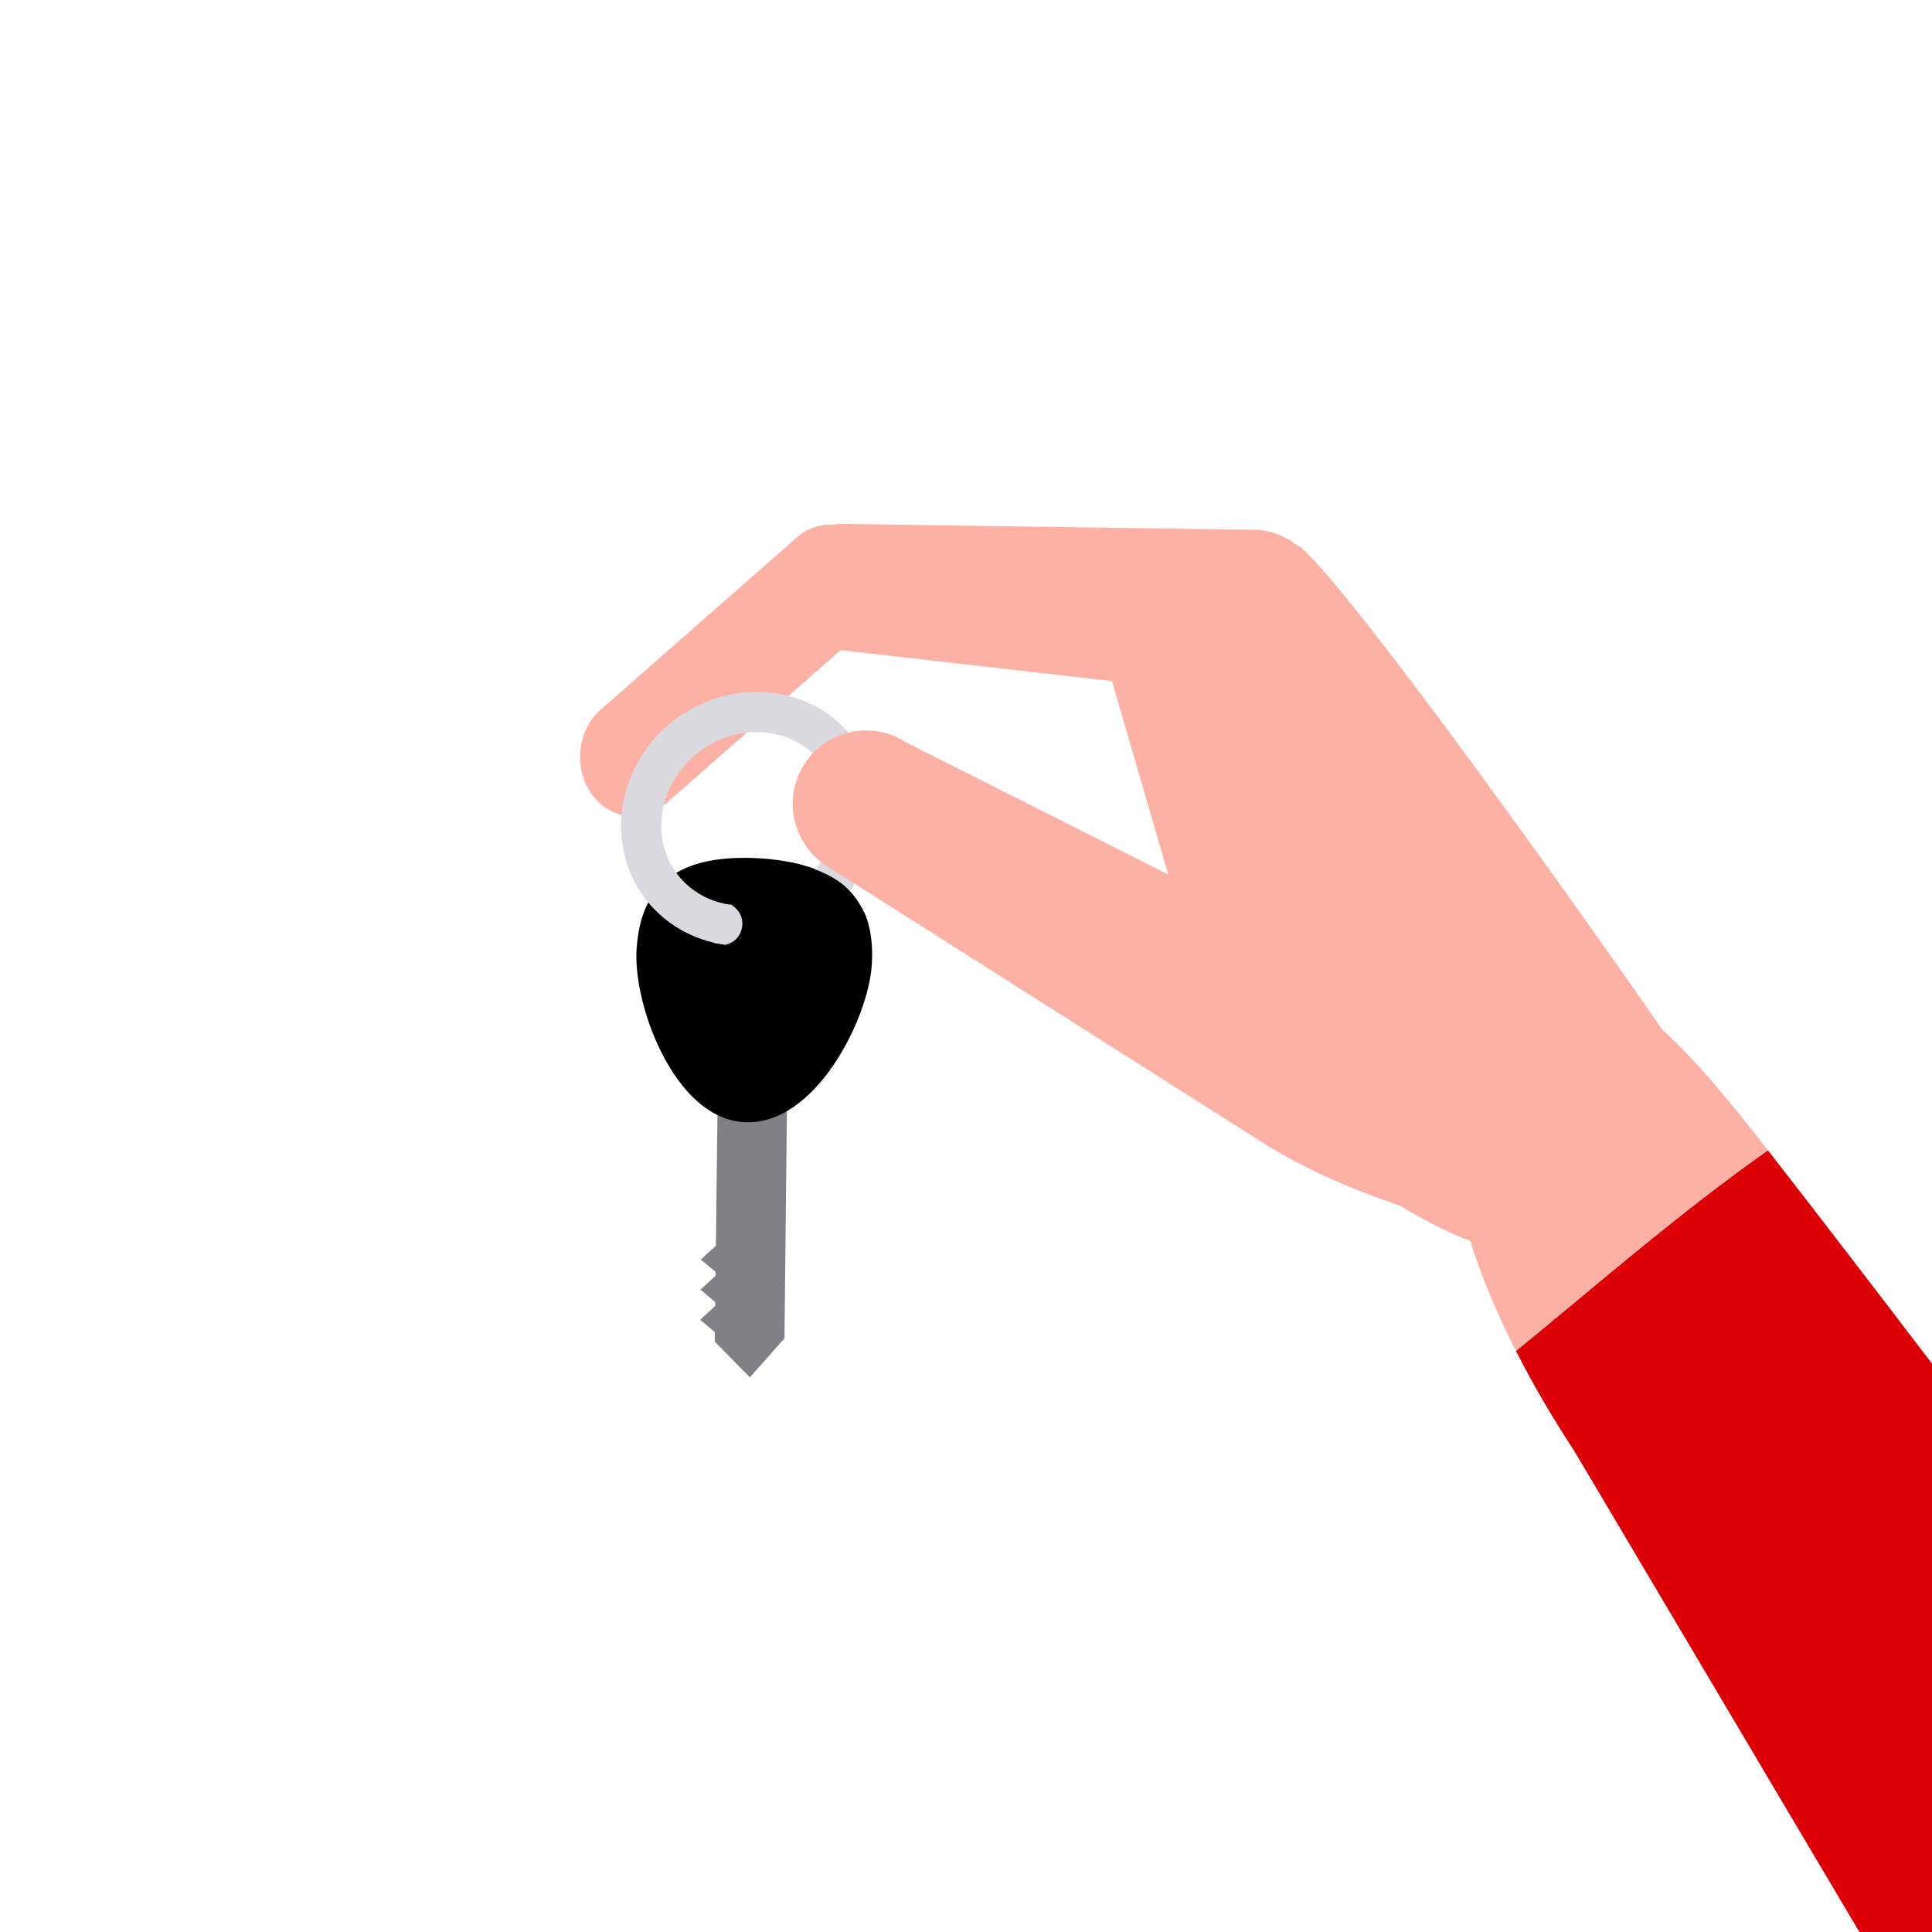
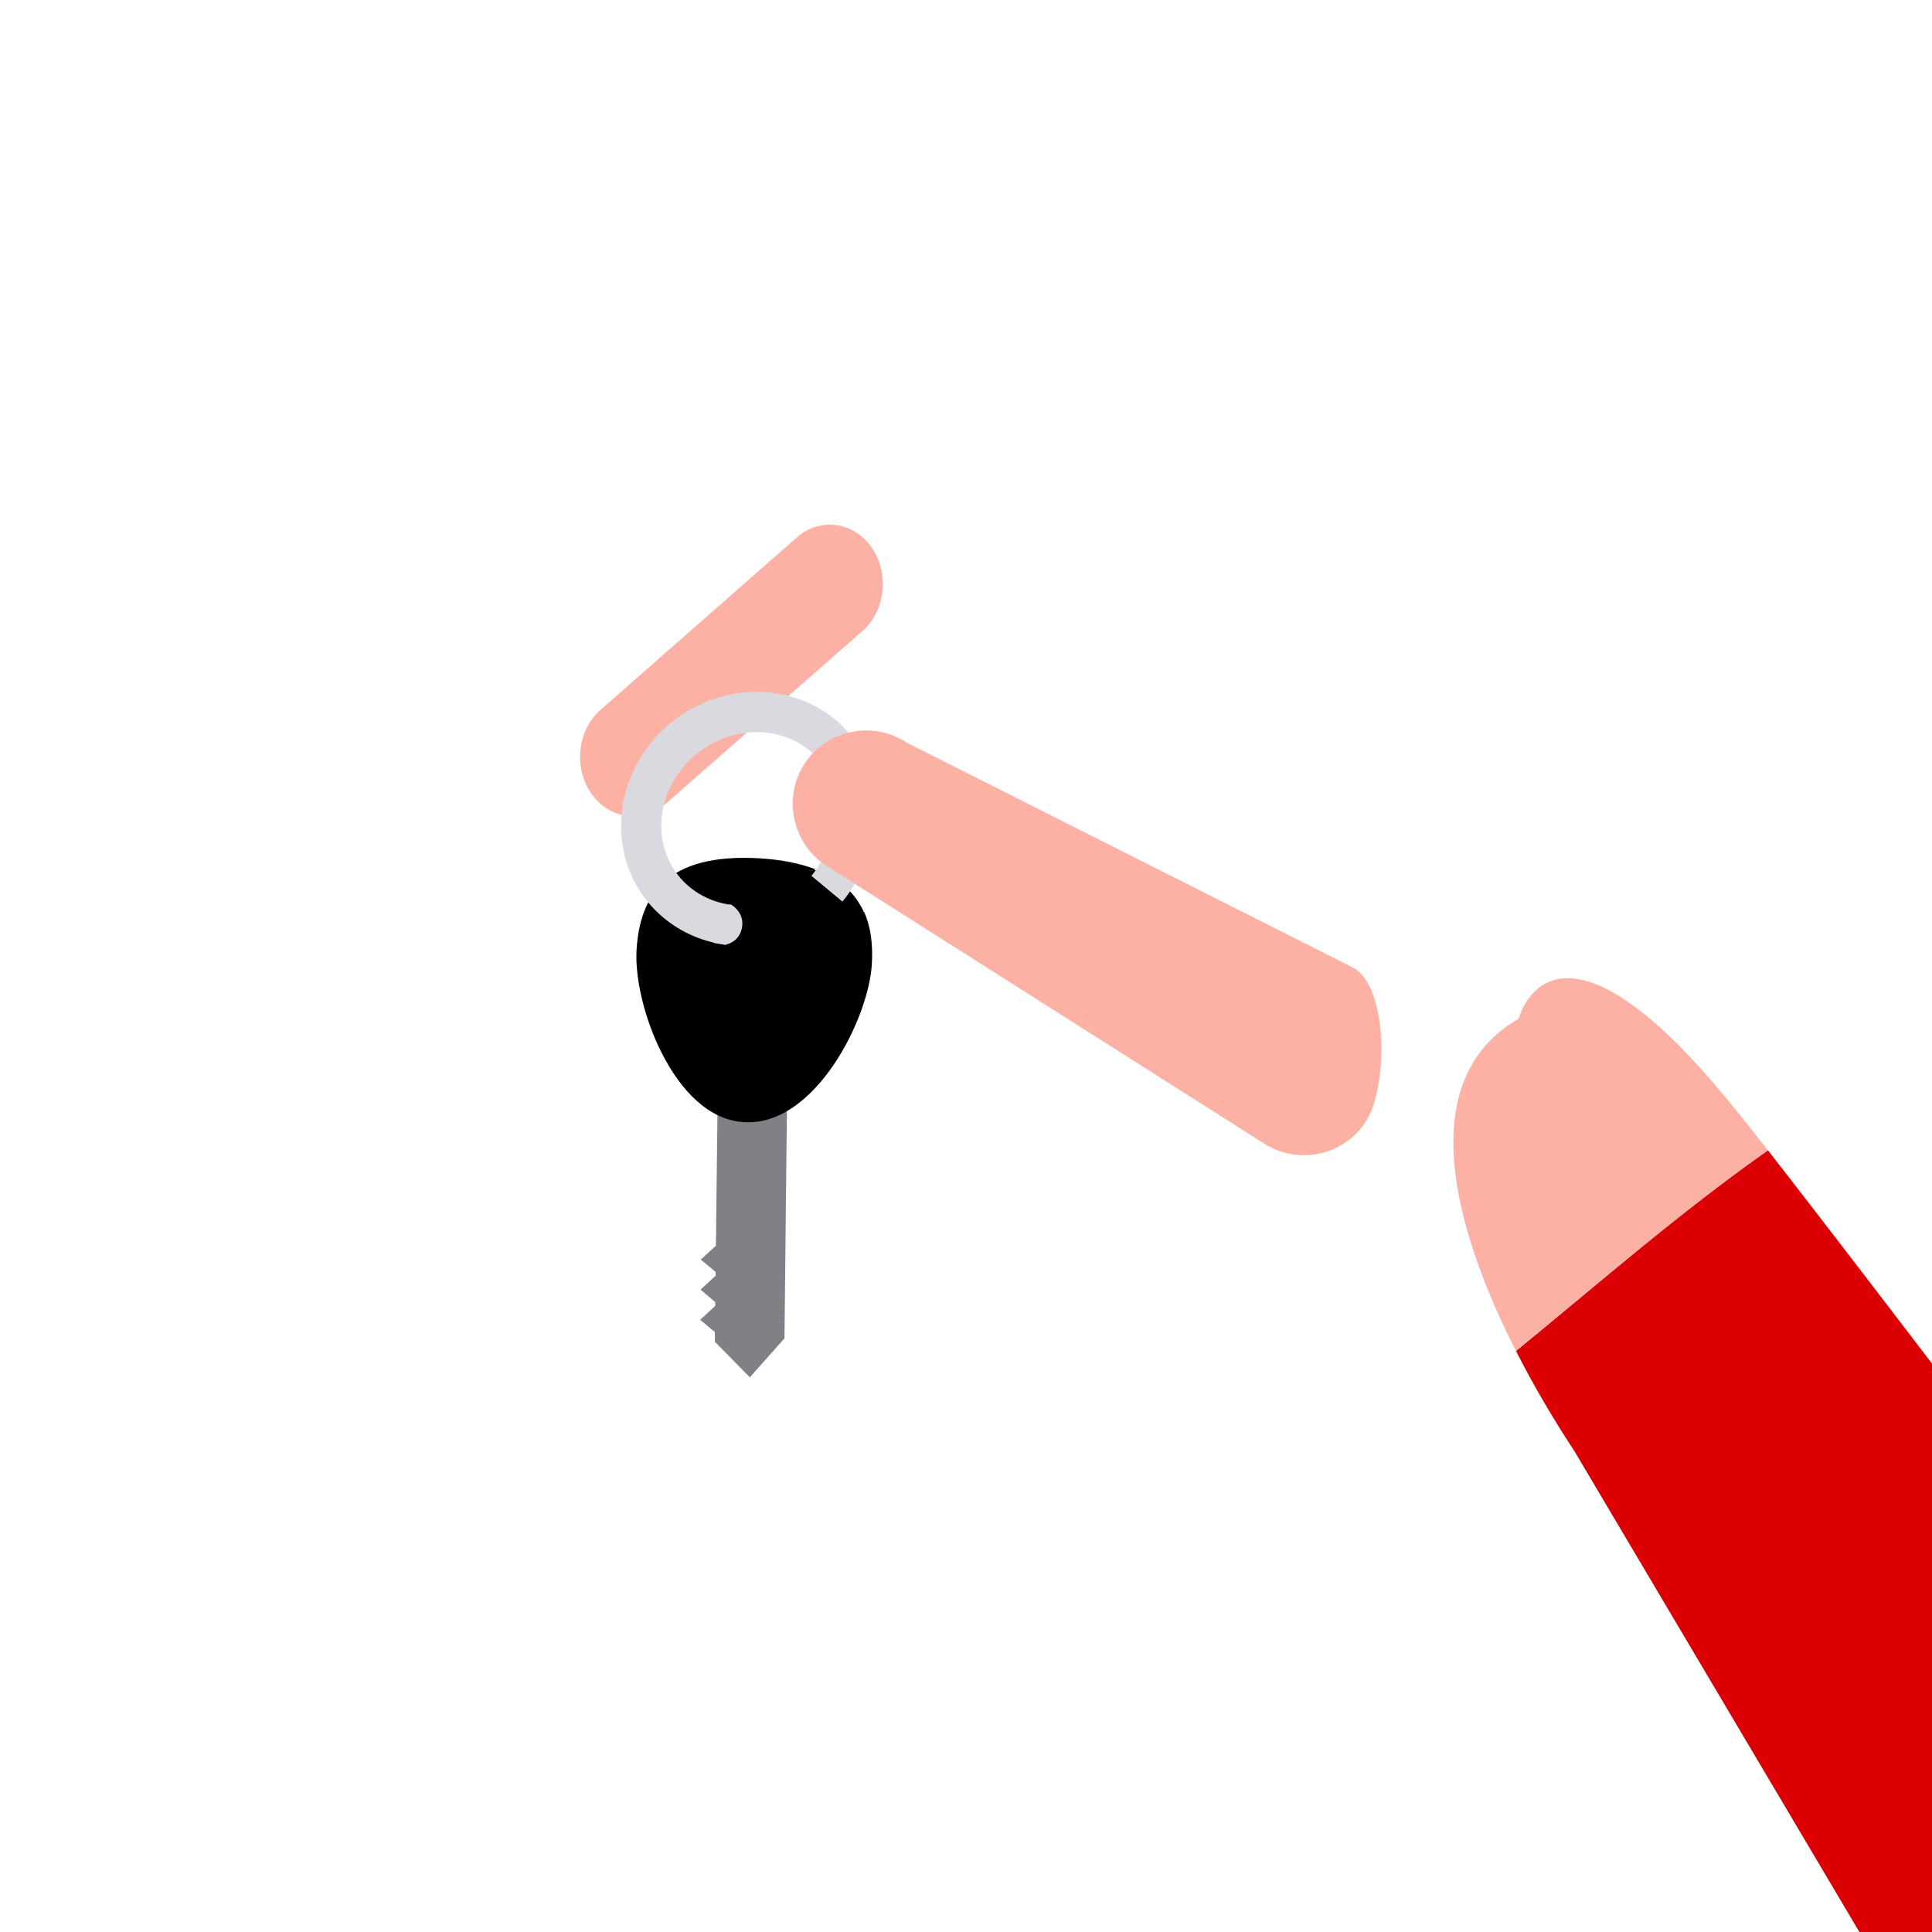
<svg xmlns="http://www.w3.org/2000/svg" version="1.1" viewBox="0 0 96 96">
  <defs>
    <style>
      .cls-1 {
        fill: none;
      }

      .cls-2 {
        fill: #808086;
      }

      .cls-3 {
        fill: #dc0005;
      }

      .cls-4 {
        fill: #fcb1a4;
      }

      .cls-5 {
        clip-path: url(#clippath);
      }

      .cls-6 {
        fill: #dad9e0;
      }
    </style>
    <clipPath id="clippath">
      <rect class="cls-1" width="96" height="96" />
    </clipPath>
  </defs>
  <g>
    <g id="Layer_1">
      <g class="cls-5">
        <g>
          <path class="cls-4" d="M33.09,39.93l9.77-8.58c1.14-1,1.34-2.87.45-4.15h0c-.9-1.28-2.56-1.51-3.71-.5l-9.77,8.58c-1.14,1-1.34,2.87-.45,4.15h0c.9,1.28,2.56,1.51,3.71.5Z" />
          <path class="cls-4" d="M85.2,53.88c-8.16-9.5-9.74-3.26-9.74-3.26-5.25,3.03-3.25,10.37-.14,16.5,4.11-3.36,8.14-6.88,12.52-9.97-.99-1.27-1.88-2.38-2.65-3.27Z" />
          <path class="cls-3" d="M156.93,148.87s-51.34-68.93-69.08-91.71c-4.39,3.09-8.41,6.61-12.52,9.97.92,1.82,1.95,3.53,2.91,4.99l53.95,91.04c4.2,6.37,13.2,8.37,20,4.44h0c6.81-3.93,8.94-12.35,4.75-18.72Z" />
-           <path class="cls-4" d="M64.66,27.22c2.46,2.1,13.72,17.75,19.66,26.44,0,.01.02.03.03.04,1.44,2.12.8,4.92-1.34,6.42-3.73,2.63-7.18,3.59-13.47-.22-16.18-5.49-10.52-13.11-10.52-13.11l-5.31-18.25s9.73-2.37,10.95-1.33Z" />
          <g>
            <polygon class="cls-2" points="35.52 66.19 35.52 66.67 37.26 68.44 38.98 66.5 39.03 61.89 39.04 60.76 39.12 53.59 35.67 53.76 35.59 60.35 35.58 61.49 35.57 61.9 34.82 62.59 35.56 63.2 35.56 63.39 34.81 64.08 35.54 64.7 35.54 64.89 34.79 65.58 35.52 66.19" />
            <path d="M42.91,45.31c-.01-.06-.05-.15-.14-.29,0,0-.01-.01-.01-.02-.31-.55-.76-1.04-1.41-1.42-.01,0-.02-.01-.03-.02-.47-.29-.85-.33-.85-.33l.02-.05c-.73-.27-1.62-.46-2.72-.53-4.67-.28-5.98,1.85-6.14,4.56-.08,1.33.36,3.36,1.25,5.11.92,1.82,2.31,3.34,4.1,3.44,3.51.21,6.18-5.13,6.34-7.84.06-.95-.04-1.85-.39-2.62Z" />
            <path class="cls-6" d="M36.07,46.95c-1.26-.17-2.41-.7-3.33-1.55-1.17-1.08-1.83-2.57-1.88-4.19-.05-1.72.64-3.45,1.87-4.74,2.49-2.58,6.54-2.8,9.03-.49,1.9,1.76,2.37,6.09.1,8.82l-1.54-1.28c1.59-1.91,1.18-5.04.08-6.07-1.7-1.58-4.49-1.39-6.22.41-.88.92-1.35,2.08-1.32,3.29.03,1.08.47,2.07,1.24,2.78.61.56,1.38.92,2.23,1.03l-.26,1.98Z" />
            <path class="cls-6" d="M36.33,44.95s.68.38.54,1.14-.83.85-.83.85l-.59-.09s-.06-1.88.87-1.9Z" />
-             <path d="M39.34,42.86s2,.37,2.91,1.45-1.24.78-1.24.78l-1.67-2.23Z" />
          </g>
          <path class="cls-4" d="M44.99,36.87l22.32,11.25c1.69,1.08,1.64,5.9.57,7.59h0c-1.08,1.7-3.34,2.2-5.04,1.13l-21.76-13.81c-1.69-1.08-2.2-3.34-1.13-5.04h0c1.08-1.7,3.34-2.2,5.04-1.13Z" />
-           <path class="cls-4" d="M41.98,32.33l20.1,2.29c2.03.13,3.79-1.63,3.91-3.91h0c.12-2.28-1.45-4.25-3.49-4.38l-20.1-.29c-2.03-.13-2.01.63-2.12,2.91h0c-.12,2.28-.33,3.25,1.7,3.38Z" />
        </g>
      </g>
    </g>
  </g>
</svg>